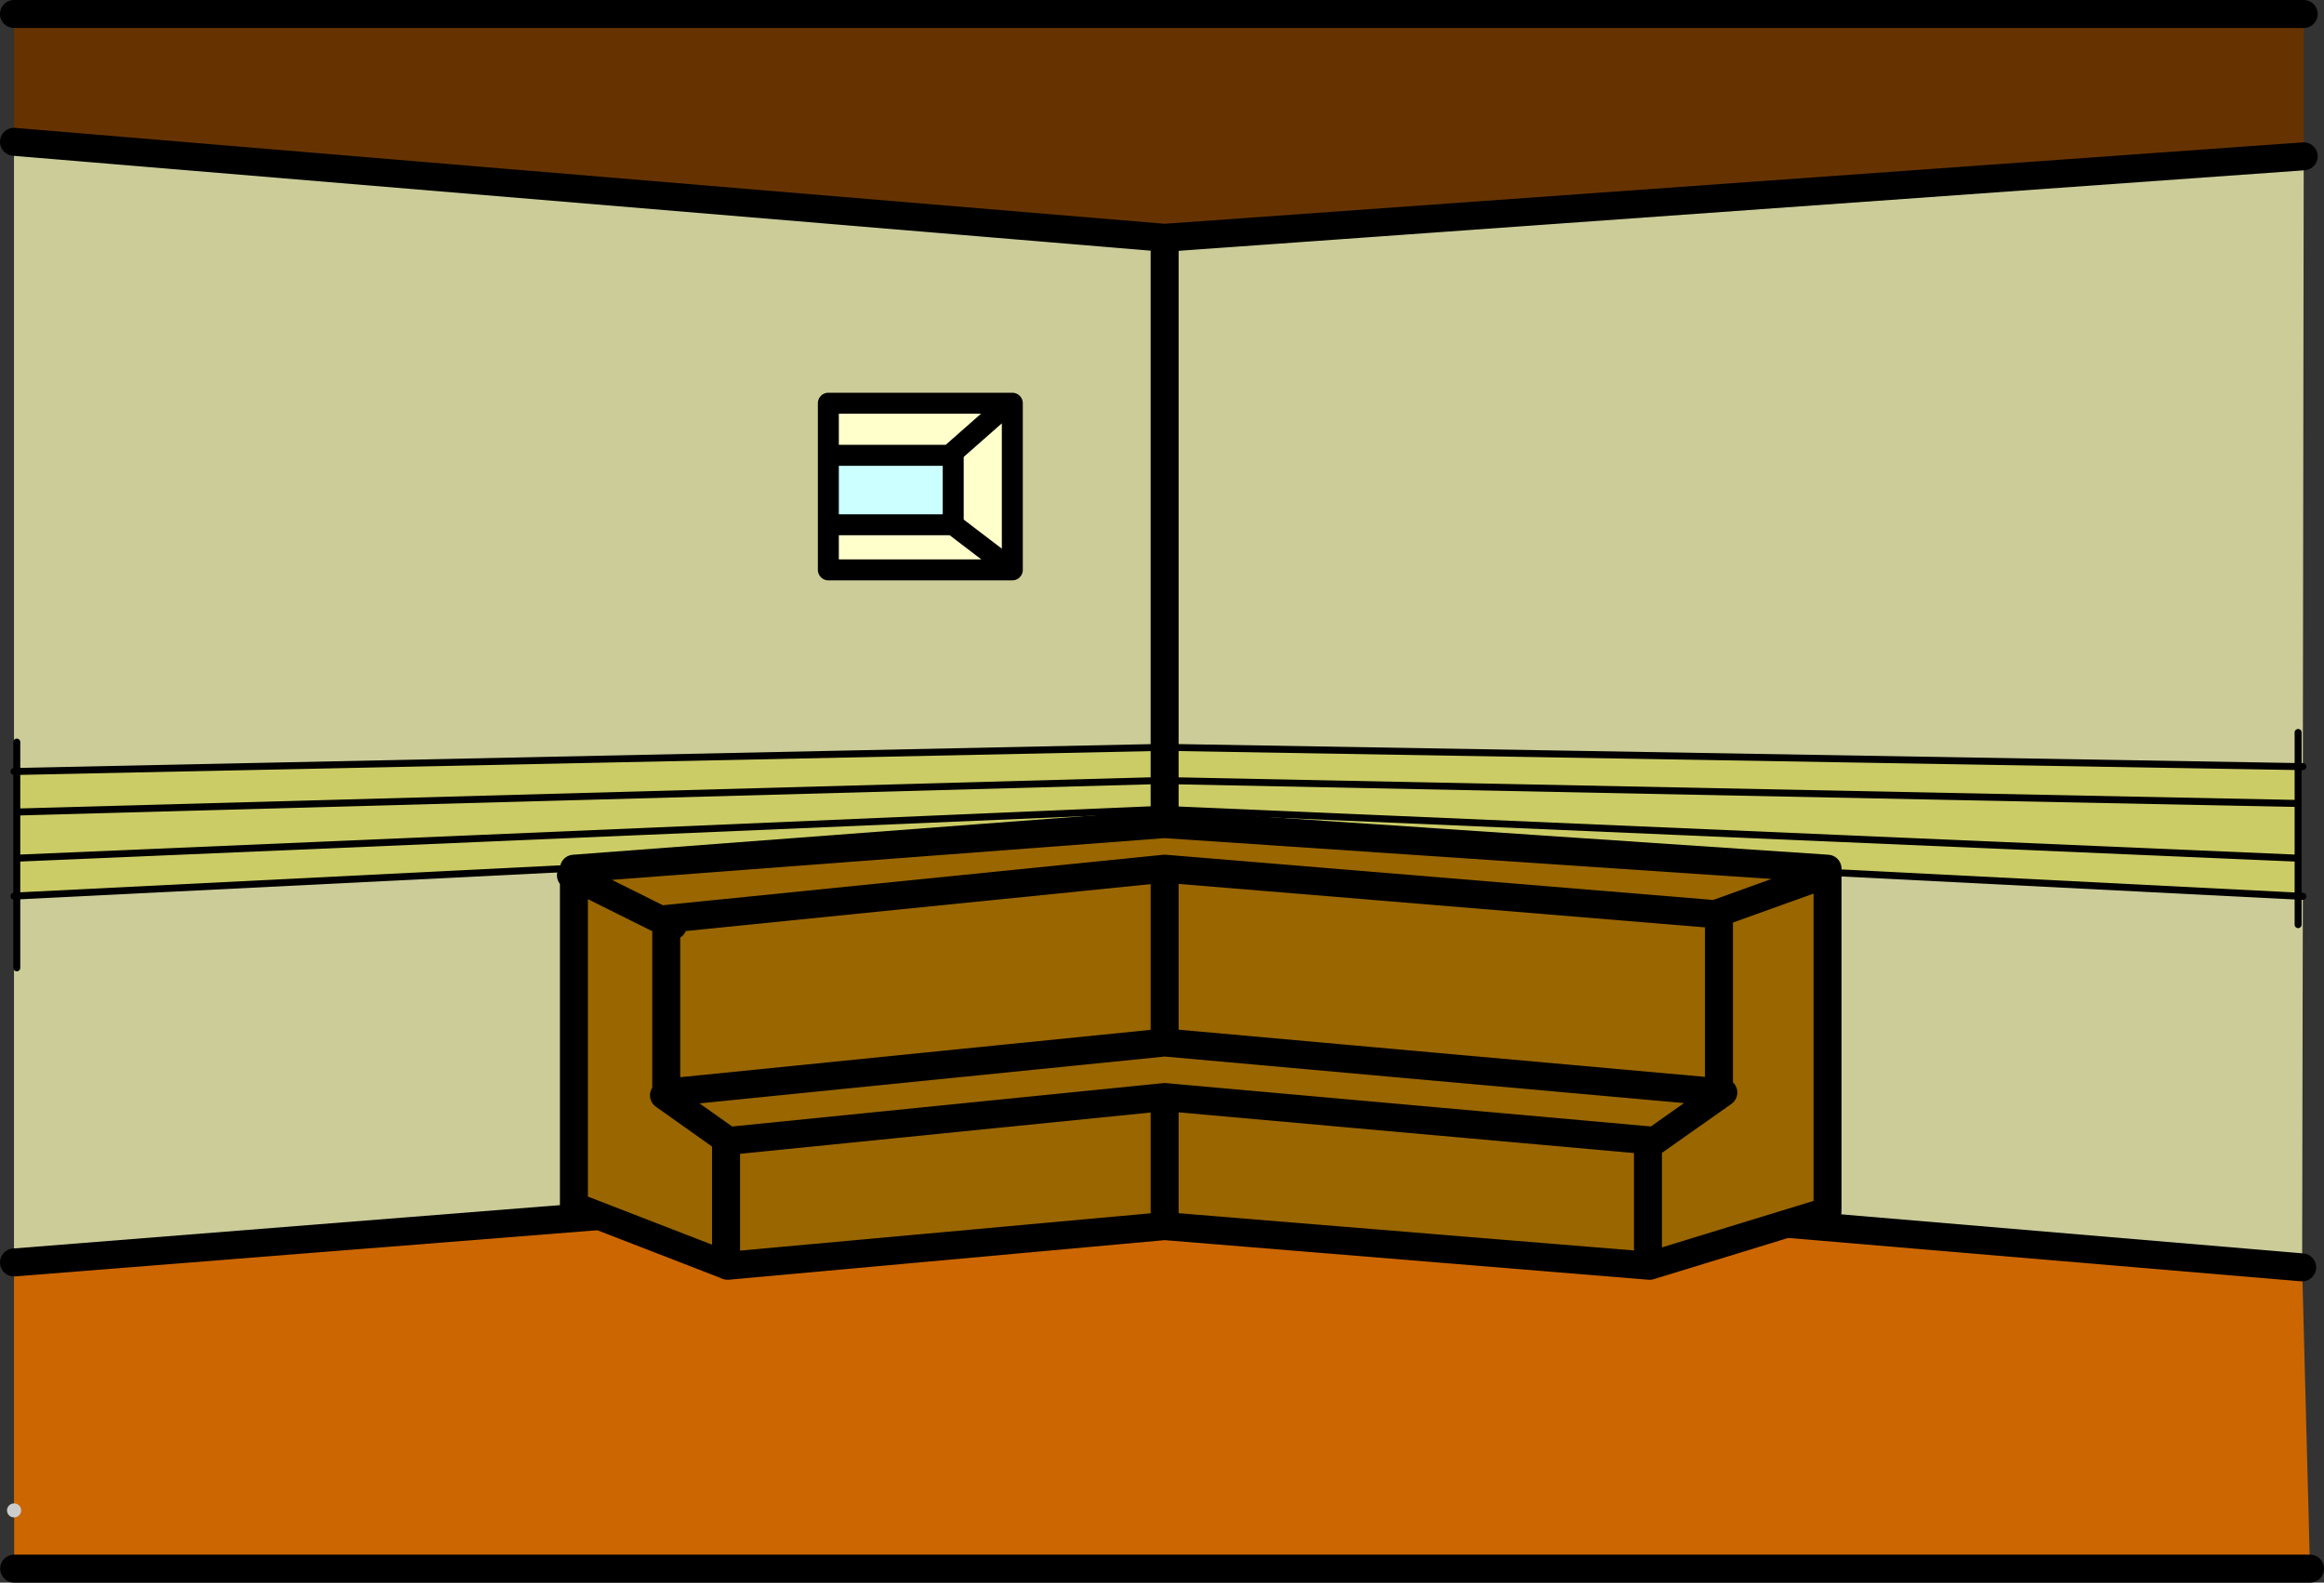
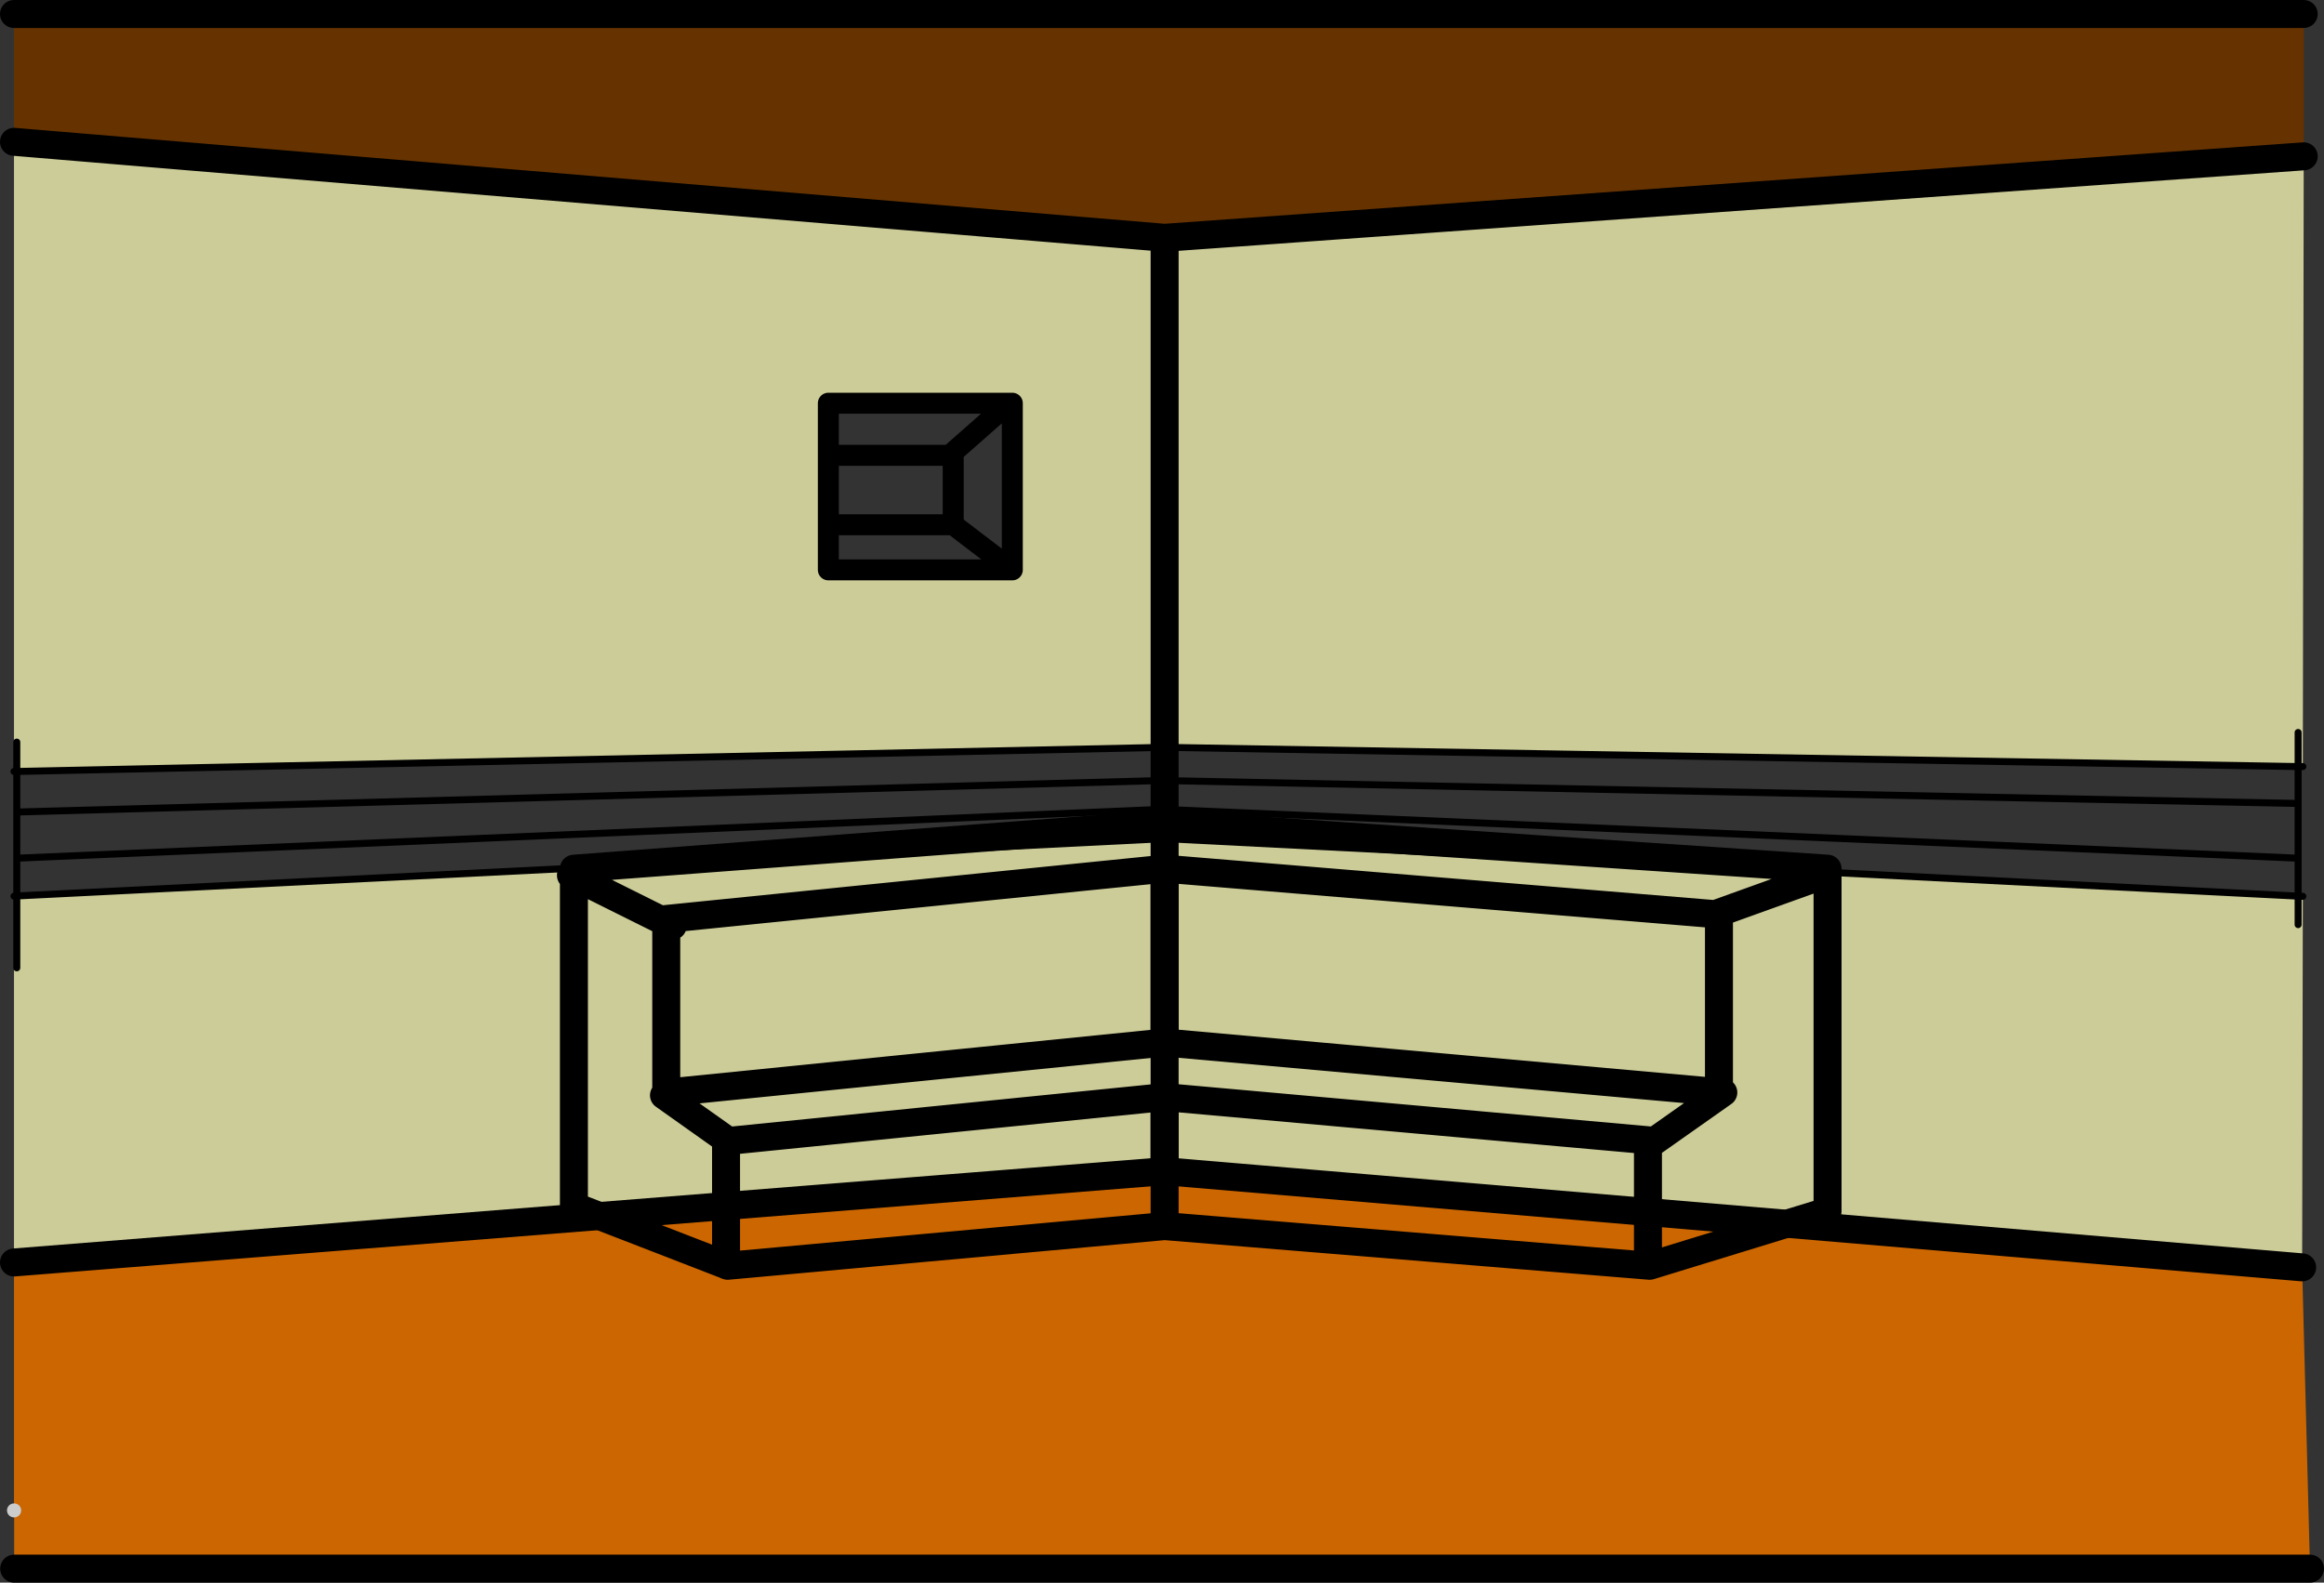
<svg xmlns="http://www.w3.org/2000/svg" height="452.55px" width="664.5px">
  <rect width="100%" height="100%" fill="#333333" stroke="none" />
  <g transform="matrix(1.0, 0.0, 0.0, 1.0, 70.7, 24.05)">
    <path d="M588.0 20.65 L587.75 195.15 586.4 195.15 586.4 185.4 586.4 195.15 262.3 189.65 262.3 43.95 262.3 189.65 -65.9 196.55 -66.7 196.55 -66.7 16.5 262.3 43.95 588.0 20.65 M586.4 232.2 L587.75 232.25 587.55 338.35 262.3 310.85 262.3 215.75 262.3 310.85 -66.7 336.95 -66.7 232.2 -65.9 232.15 -65.9 252.7 -65.9 232.15 262.3 215.75 586.4 232.2 586.4 240.35 586.4 232.2 M-66.65 407.85 L-66.7 407.85 -66.7 406.7 -66.65 407.85 M166.15 126.0 L166.15 138.9 218.75 138.9 218.75 91.25 217.75 91.25 166.15 91.25 166.15 106.15 166.15 126.0 M200.85 106.15 L201.4 105.65 201.85 106.15 200.85 106.15 M-65.9 196.55 L-65.9 188.15 -65.9 196.55" fill="#cccc99" fill-rule="evenodd" stroke="none" />
    <path d="M587.55 338.35 L589.8 424.5 -66.65 424.5 -66.65 407.85 -66.7 406.7 -66.7 336.95 262.3 310.85 587.55 338.35" fill="#cc6600" fill-rule="evenodd" stroke="none" />
    <path d="M-66.7 -20.05 L588.0 -20.05 588.0 20.65 262.3 43.95 -66.7 16.5 -66.7 -20.05" fill="#663300" fill-rule="evenodd" stroke="none" />
-     <path d="M586.4 195.15 L586.4 205.7 586.4 221.35 586.4 232.2 262.3 215.75 262.3 207.4 262.3 215.75 -65.9 232.15 -65.9 221.35 -65.9 208.15 -65.9 196.55 262.3 189.65 586.4 195.15 M262.3 199.15 L262.3 189.65 262.3 199.15 586.4 205.7 262.3 199.15 262.3 207.4 262.3 199.15 M586.4 221.35 L262.3 207.4 586.4 221.35 M-65.9 221.35 L260.95 207.4 -65.9 221.35 M-65.9 208.15 L260.95 199.15 -65.9 208.15" fill="#cccc66" fill-rule="evenodd" stroke="none" />
-     <path d="M166.15 106.15 L166.15 91.25 217.75 91.25 218.75 91.25 218.75 138.9 166.15 138.9 166.15 126.0 201.85 126.0 201.85 106.15 201.4 105.65 200.85 106.15 166.15 106.15 M217.75 91.25 L201.4 105.65 217.75 91.25 M218.75 138.9 L201.85 126.0 218.75 138.9" fill="#ffffcc" fill-rule="evenodd" stroke="none" />
-     <path d="M166.15 126.0 L166.15 106.15 200.85 106.15 201.85 106.15 201.85 126.0 166.15 126.0" fill="#ccffff" fill-rule="evenodd" stroke="none" />
    <path d="M-66.65 407.85 L-66.7 407.85" fill="none" stroke="#cccccc" stroke-linecap="round" stroke-linejoin="round" stroke-width="4.0" />
    <path d="M-66.7 -20.05 L588.0 -20.05 M589.8 424.5 L-66.65 424.5 M262.3 189.65 L262.3 199.15 262.3 207.4 262.3 215.75 262.3 310.85 587.55 338.35 M262.3 189.65 L262.3 43.95 -66.7 16.5 M588.0 20.65 L262.3 43.95 M-66.7 336.95 L262.3 310.85" fill="none" stroke="#000000" stroke-linecap="round" stroke-linejoin="round" stroke-width="8.0" />
    <path d="M587.75 195.15 L586.4 195.15 586.4 205.7 586.4 221.35 586.4 232.2 587.75 232.25 M-66.7 232.2 L-65.9 232.15 -65.9 221.35 -65.9 208.15 -65.9 196.55 -66.7 196.55 M586.4 185.4 L586.4 195.15 262.3 189.65 -65.9 196.55 -65.9 188.15 M262.3 199.15 L586.4 205.7 M586.4 232.2 L586.4 240.35 M262.3 207.4 L586.4 221.35 M262.3 215.75 L586.4 232.2 M-65.9 232.15 L-65.9 252.7 M260.95 199.15 L-65.9 208.15 M260.95 207.4 L-65.9 221.35 M262.3 215.75 L-65.9 232.15" fill="none" stroke="#000000" stroke-linecap="round" stroke-linejoin="round" stroke-width="2.0" />
    <path d="M166.15 106.15 L166.15 91.25 217.75 91.25 218.75 91.25 218.75 138.9 166.15 138.9 166.15 126.0 166.15 106.15 200.85 106.15 201.4 105.65 217.75 91.25 M201.85 106.15 L201.85 126.0 218.75 138.9 M201.85 126.0 L166.15 126.0 M200.85 106.15 L201.85 106.15" fill="none" stroke="#000000" stroke-linecap="round" stroke-linejoin="round" stroke-width="6.0" />
-     <path d="M420.65 237.0 L419.7 237.35 420.8 237.45 420.65 237.0 450.55 226.25 420.65 237.0 M400.5 302.0 L262.3 289.65 137.55 302.2 119.15 289.15 137.55 302.2 262.3 289.65 400.5 302.0 402.4 302.2 422.05 288.35 402.4 302.2 400.5 302.0 400.5 336.9 400.5 302.0 M420.8 237.45 L420.8 288.25 262.3 274.05 262.3 224.35 419.7 237.35 262.3 224.35 262.3 274.05 420.8 288.25 420.8 237.45 M93.4 226.6 L93.4 224.35 262.3 211.6 451.85 224.35 451.85 322.3 401.0 337.9 262.3 326.55 137.35 337.9 137.05 337.8 136.9 337.7 93.4 320.85 93.4 226.6 118.1 238.9 262.3 224.35 118.1 238.9 93.4 226.6 M262.3 326.55 L262.3 289.65 262.3 326.55 M136.9 337.7 L136.9 302.85 136.9 337.7 M119.8 240.7 L119.8 288.4 262.3 274.05 119.8 288.4 119.8 240.7 M121.65 240.7 L118.1 238.9 121.65 240.7" fill="#996600" fill-rule="evenodd" stroke="none" />
    <path d="M420.65 237.0 L419.7 237.35 420.8 237.45 420.8 288.25 262.3 274.05 119.8 288.4 119.8 240.7 M420.65 237.0 L450.55 226.25 M419.7 237.35 L262.3 224.35 262.3 274.05 M422.05 288.35 L402.4 302.2 400.5 302.0 400.5 336.9 M119.15 289.15 L137.55 302.2 262.3 289.65 400.5 302.0 M93.4 226.6 L93.4 224.35 262.3 211.6 451.85 224.35 451.85 322.3 401.0 337.9 262.3 326.55 137.35 337.9 137.05 337.8 136.9 337.7 93.4 320.85 93.4 226.6 92.55 226.25 M93.4 226.6 L118.1 238.9 262.3 224.35 M118.1 238.9 L121.65 240.7 M136.9 302.85 L136.9 337.7 M262.3 289.65 L262.3 326.55" fill="none" stroke="#000000" stroke-linecap="round" stroke-linejoin="round" stroke-width="8.0" />
  </g>
</svg>